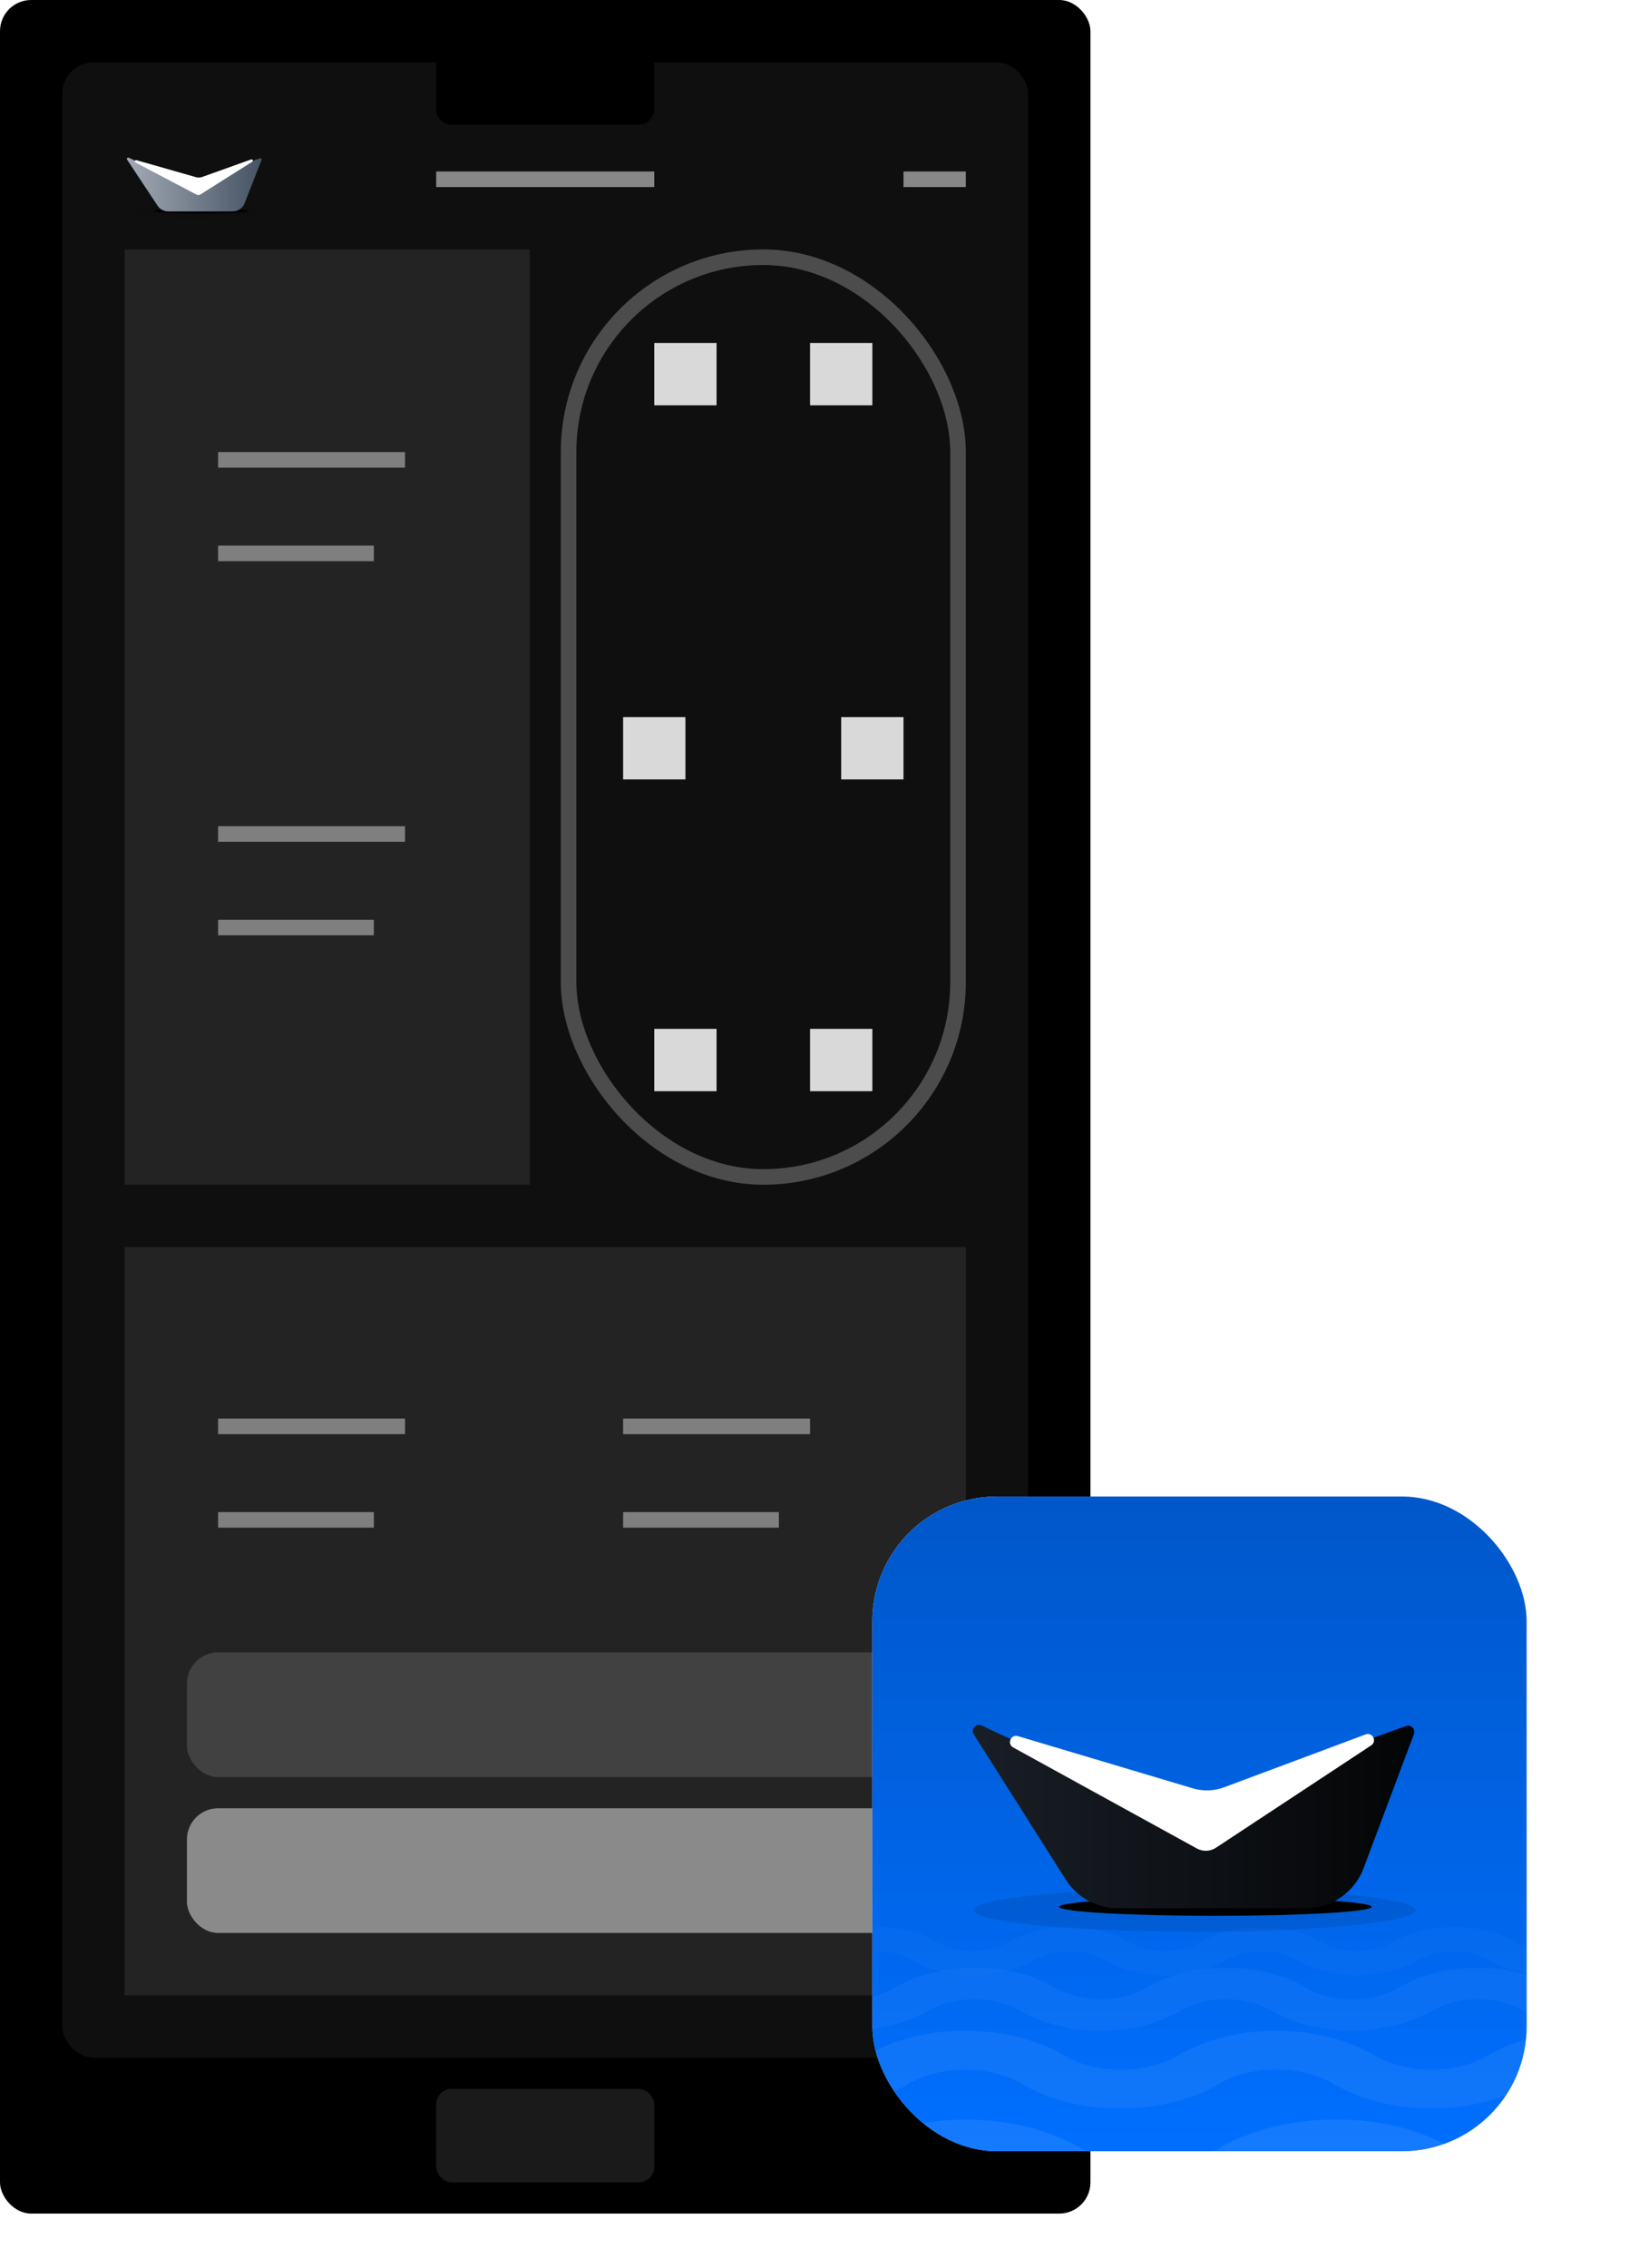
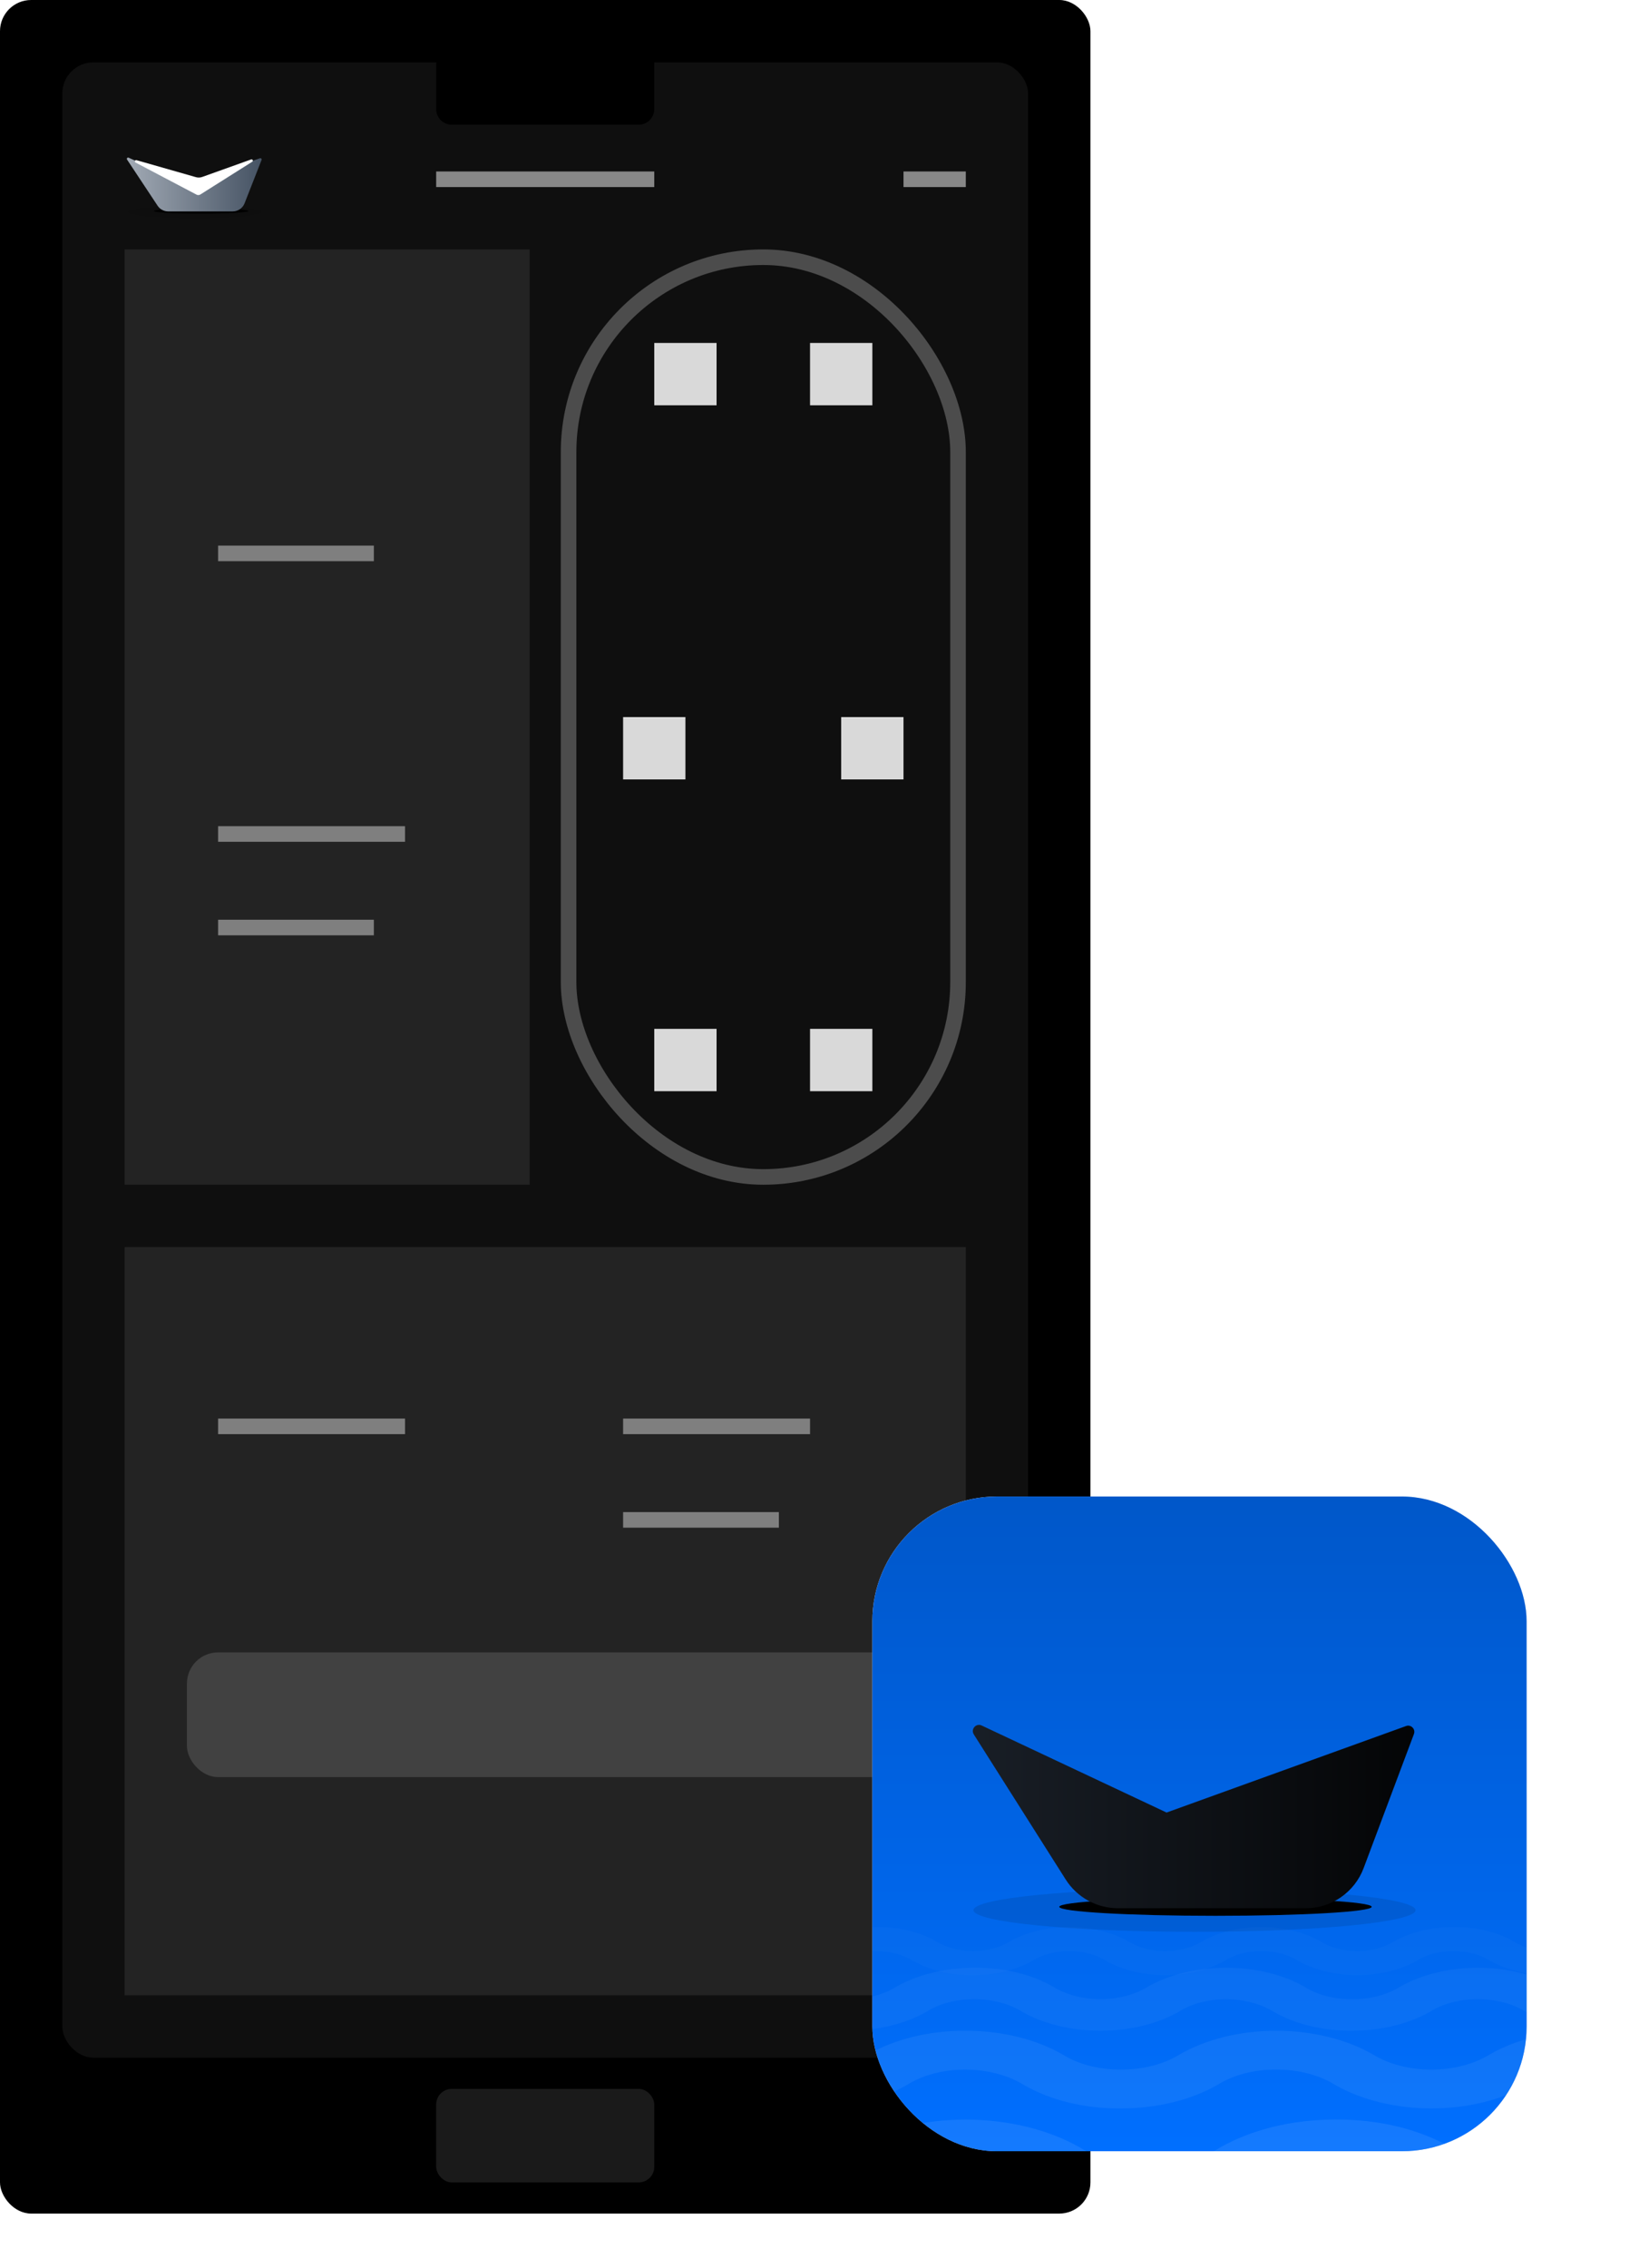
<svg xmlns="http://www.w3.org/2000/svg" width="175" height="242" viewBox="0 0 175 242" fill="none">
  <rect x="3.05176e-05" width="116.429" height="236.184" rx="3.327" fill="black" />
  <rect x="6.653" y="6.653" width="103.122" height="212.898" rx="3.327" fill="#0F0F0F" />
  <rect x="13.306" y="26.612" width="43.245" height="99.796" fill="#D9D9D9" fill-opacity="0.1" />
  <rect x="13.306" y="133.061" width="89.816" height="79.837" fill="#D9D9D9" fill-opacity="0.1" />
  <line x1="23.286" y1="152.189" x2="43.245" y2="152.189" stroke="#7F7F7F" stroke-width="1.663" />
  <line x1="66.531" y1="152.189" x2="86.49" y2="152.189" stroke="#7F7F7F" stroke-width="1.663" />
-   <line x1="23.286" y1="162.168" x2="39.918" y2="162.168" stroke="#7F7F7F" stroke-width="1.663" />
  <line x1="66.531" y1="162.168" x2="83.163" y2="162.168" stroke="#7F7F7F" stroke-width="1.663" />
-   <rect x="19.959" y="192.939" width="76.51" height="13.306" rx="3.327" fill="#8A8A8A" />
  <rect x="19.959" y="176.306" width="76.51" height="13.306" rx="3.327" fill="#414141" />
  <rect x="60.709" y="27.444" width="41.582" height="98.133" rx="20.791" stroke="#D9D9D9" stroke-opacity="0.3" stroke-width="1.663" />
  <rect x="69.857" y="36.592" width="6.653" height="6.653" fill="#D9D9D9" />
  <rect x="86.49" y="36.592" width="6.653" height="6.653" fill="#D9D9D9" />
  <rect x="89.816" y="76.51" width="6.653" height="6.653" fill="#D9D9D9" />
  <rect x="66.531" y="76.51" width="6.653" height="6.653" fill="#D9D9D9" />
  <rect x="69.857" y="109.776" width="6.653" height="6.653" fill="#D9D9D9" />
  <rect x="86.49" y="109.776" width="6.653" height="6.653" fill="#D9D9D9" />
  <ellipse cx="20.801" cy="22.617" rx="7.137" ry="0.669" fill="black" fill-opacity="0.1" />
  <ellipse cx="21.478" cy="22.513" rx="5.045" ry="0.278" fill="black" />
  <path d="M27.93 17.063C27.973 16.955 27.869 16.847 27.759 16.885L19.898 19.601L13.736 16.826C13.611 16.77 13.491 16.912 13.566 17.026L16.824 21.946C17.076 22.327 17.503 22.557 17.96 22.557H24.846C25.407 22.557 25.911 22.213 26.115 21.691L27.93 17.063Z" fill="url(#paint0_linear_886_649)" />
  <path d="M21.392 20.752L26.933 17.257C27.071 17.17 26.968 16.959 26.814 17.013L21.587 18.882C21.372 18.958 21.139 18.966 20.92 18.903L14.573 17.09C14.416 17.045 14.328 17.266 14.473 17.342L20.984 20.768C21.113 20.836 21.269 20.83 21.392 20.752Z" fill="white" />
  <line x1="46.572" y1="19.128" x2="69.857" y2="19.128" stroke="white" stroke-opacity="0.5" stroke-width="1.663" />
  <line x1="96.469" y1="19.128" x2="103.122" y2="19.128" stroke="white" stroke-opacity="0.5" stroke-width="1.663" />
-   <line x1="23.286" y1="49.066" x2="43.245" y2="49.066" stroke="#7F7F7F" stroke-width="1.663" />
  <line x1="23.286" y1="59.046" x2="39.918" y2="59.046" stroke="#7F7F7F" stroke-width="1.663" />
  <line x1="23.286" y1="88.985" x2="43.245" y2="88.985" stroke="#7F7F7F" stroke-width="1.663" />
  <line x1="23.286" y1="98.964" x2="39.918" y2="98.964" stroke="#7F7F7F" stroke-width="1.663" />
  <path d="M46.572 6.653H69.857V11.643C69.857 12.562 69.112 13.306 68.194 13.306H48.235C47.316 13.306 46.572 12.562 46.572 11.643V6.653Z" fill="black" />
  <rect x="46.572" y="222.878" width="23.286" height="9.98" rx="1.663" fill="#1A1A1A" />
  <g filter="url(#filter0_d_886_649)">
    <g clip-path="url(#clip0_886_649)">
      <rect x="93.143" y="156.347" width="69.857" height="69.857" rx="13.306" fill="url(#paint1_linear_886_649)" />
      <rect x="93.143" y="156.347" width="69.857" height="69.857" fill="url(#paint2_linear_886_649)" />
      <g opacity="0.2">
        <path opacity="0.3" fill-rule="evenodd" clip-rule="evenodd" d="M640.275 219.131C643.085 220.766 646.756 221.662 650.555 221.641C651.415 221.641 652.24 221.422 652.848 221.033C653.456 220.644 653.797 220.117 653.797 219.567C653.797 219.017 653.456 218.489 652.848 218.1C652.24 217.712 651.415 217.493 650.555 217.493C649.389 217.499 648.233 217.358 647.153 217.077C646.073 216.795 645.091 216.38 644.264 215.855C641.43 214.238 637.765 213.345 633.968 213.345C630.171 213.345 626.506 214.238 623.672 215.855C621.989 216.904 619.732 217.491 617.382 217.491C615.031 217.491 612.774 216.904 611.091 215.855C608.257 214.238 604.592 213.345 600.795 213.345C596.998 213.345 593.333 214.238 590.499 215.855C588.825 216.907 586.572 217.497 584.225 217.497C581.877 217.497 579.624 216.907 577.95 215.855C575.121 214.24 571.462 213.347 567.67 213.347C563.879 213.347 560.22 214.24 557.391 215.855C555.716 216.912 553.454 217.501 551.1 217.493L551.05 217.493L551.001 217.493L550.937 217.493C549.826 217.488 548.726 217.348 547.696 217.08C546.616 216.799 545.634 216.382 544.809 215.855C542.08 214.296 538.577 213.411 534.927 213.35C534.757 213.347 534.586 213.345 534.415 213.345C530.617 213.345 526.953 214.238 524.119 215.855C522.452 216.893 520.223 217.479 517.898 217.49C515.57 217.48 513.337 216.894 511.668 215.855C508.858 214.22 505.187 213.324 501.389 213.345L501.375 213.345C501.33 213.345 501.286 213.345 501.241 213.345C497.444 213.345 493.78 214.238 490.946 215.855C489.272 216.907 487.018 217.497 484.671 217.497C482.324 217.497 480.07 216.907 478.396 215.855C475.568 214.24 471.909 213.347 468.117 213.347C464.325 213.347 460.666 214.24 457.837 215.855C456.162 216.912 453.9 217.501 451.546 217.493C450.38 217.502 449.223 217.361 448.142 217.08C447.062 216.799 446.081 216.382 445.256 215.855C442.427 214.24 438.768 213.347 434.976 213.347C431.184 213.347 427.525 214.24 424.697 215.855C423.013 216.904 420.756 217.491 418.406 217.491C416.055 217.491 413.798 216.904 412.115 215.855C409.305 214.22 405.634 213.324 401.835 213.345L401.818 213.345C401.771 213.345 401.724 213.345 401.676 213.345C397.879 213.345 394.215 214.238 391.381 215.855C389.697 216.904 387.44 217.491 385.09 217.491C382.74 217.491 380.482 216.904 378.799 215.855C375.965 214.238 372.3 213.345 368.503 213.345C364.706 213.345 361.041 214.238 358.208 215.855C356.534 216.907 354.28 217.497 351.933 217.497C349.585 217.497 347.332 216.907 345.658 215.855C342.83 214.24 339.17 213.347 335.379 213.347C331.587 213.347 327.928 214.24 325.099 215.855C323.424 216.912 321.162 217.501 318.808 217.493L318.759 217.493L318.709 217.493L318.645 217.493C317.534 217.488 316.434 217.348 315.404 217.08C314.324 216.799 313.342 216.382 312.517 215.855C309.788 214.296 306.285 213.411 302.635 213.35C302.465 213.347 302.294 213.345 302.123 213.345C298.326 213.345 294.661 214.238 291.827 215.855C290.16 216.893 287.931 217.479 285.606 217.491C283.278 217.48 281.045 216.894 279.377 215.855C276.567 214.22 272.896 213.324 269.097 213.345L269.083 213.345C269.039 213.345 268.994 213.345 268.95 213.345C265.152 213.345 261.488 214.238 258.654 215.855C256.98 216.907 254.727 217.497 252.379 217.497C250.032 217.497 247.778 216.907 246.104 215.855C243.276 214.24 239.617 213.347 235.825 213.347C232.033 213.347 228.374 214.24 225.546 215.855C223.871 216.912 221.608 217.501 219.255 217.493C219.24 217.493 219.225 217.493 219.21 217.493C219.192 217.493 219.174 217.493 219.156 217.493C219.129 217.493 219.103 217.493 219.076 217.493C217.97 217.487 216.876 217.347 215.851 217.08C214.77 216.799 213.789 216.382 212.964 215.855C210.238 214.299 206.742 213.413 203.099 213.351C202.922 213.347 202.746 213.345 202.569 213.345C198.772 213.345 195.107 214.238 192.273 215.855C190.605 216.894 188.372 217.48 186.044 217.491C183.719 217.479 181.49 216.893 179.823 215.855C177.013 214.22 173.342 213.324 169.543 213.345C169.542 213.345 169.541 213.345 169.54 213.345C169.492 213.345 169.444 213.345 169.396 213.345C165.599 213.345 161.934 214.238 159.1 215.855C157.426 216.907 155.173 217.497 152.826 217.497C150.478 217.497 148.225 216.907 146.551 215.855C143.722 214.24 140.063 213.347 136.271 213.347C132.48 213.347 128.82 214.24 125.992 215.855C124.317 216.912 122.054 217.501 119.701 217.493L119.651 217.493L119.602 217.493L119.538 217.493C118.427 217.488 117.327 217.348 116.297 217.08C115.217 216.799 114.235 216.382 113.41 215.855C110.68 214.296 107.177 213.411 103.528 213.35C103.357 213.347 103.187 213.345 103.015 213.345C99.218 213.345 95.554 214.238 92.72 215.855C91.053 216.893 88.824 217.479 86.499 217.491C84.171 217.48 81.938 216.894 80.269 215.855C77.459 214.22 73.788 213.324 69.99 213.345L69.976 213.345C69.931 213.345 69.887 213.345 69.842 213.345C66.045 213.345 62.38 214.238 59.547 215.855C57.873 216.907 55.619 217.497 53.272 217.497C50.924 217.497 48.671 216.907 46.997 215.855C44.169 214.24 40.509 213.347 36.718 213.347C32.926 213.347 29.267 214.24 26.438 215.855C24.763 216.912 22.501 217.501 20.147 217.493C18.981 217.502 17.824 217.361 16.743 217.08C15.663 216.799 14.681 216.382 13.856 215.855C11.028 214.24 7.369 213.347 3.577 213.347C-0.215 213.347 -3.874 214.24 -6.703 215.855C-8.386 216.904 -10.643 217.491 -12.993 217.491C-15.344 217.491 -17.601 216.904 -19.284 215.855C-22.094 214.22 -25.765 213.324 -29.564 213.345L-29.581 213.345C-29.628 213.345 -29.675 213.345 -29.723 213.345C-33.52 213.345 -37.185 214.238 -40.018 215.855C-41.702 216.904 -43.959 217.491 -46.309 217.491C-48.66 217.491 -50.917 216.904 -52.6 215.855C-55.434 214.238 -59.099 213.345 -62.896 213.345C-66.693 213.345 -70.358 214.238 -73.192 215.855C-74.865 216.907 -77.119 217.497 -79.466 217.497C-81.814 217.497 -84.067 216.907 -85.741 215.855C-88.57 214.24 -92.229 213.347 -96.02 213.347C-99.812 213.347 -103.471 214.24 -106.3 215.855C-107.975 216.912 -110.237 217.501 -112.591 217.493L-112.641 217.493L-112.69 217.493L-112.754 217.493C-113.865 217.488 -114.965 217.348 -115.995 217.08C-117.075 216.799 -118.057 216.382 -118.882 215.855C-121.611 214.296 -125.114 213.411 -128.764 213.351C-128.934 213.347 -129.105 213.345 -129.276 213.345C-133.074 213.345 -136.738 214.238 -139.572 215.855C-141.239 216.893 -143.468 217.479 -145.793 217.491C-148.121 217.48 -150.354 216.895 -152.023 215.855C-154.832 214.22 -158.504 213.324 -162.302 213.345L-162.316 213.345C-162.361 213.345 -162.405 213.345 -162.45 213.345C-166.247 213.345 -169.911 214.238 -172.745 215.855C-174.419 216.907 -176.673 217.497 -179.02 217.497C-181.367 217.497 -183.621 216.907 -185.295 215.855C-188.123 214.24 -191.782 213.347 -195.574 213.347C-199.366 213.347 -203.025 214.24 -205.854 215.855C-207.528 216.912 -209.791 217.501 -212.144 217.493C-213.311 217.502 -214.468 217.361 -215.548 217.08C-216.629 216.799 -217.61 216.382 -218.435 215.855C-221.264 214.24 -224.923 213.347 -228.715 213.347C-232.507 213.347 -236.166 214.24 -238.994 215.855C-240.678 216.904 -242.935 217.491 -245.285 217.491C-247.635 217.491 -249.893 216.904 -251.576 215.855C-254.386 214.22 -258.057 213.324 -261.856 213.345C-262.716 213.345 -263.54 213.564 -264.149 213.953C-264.757 214.342 -265.098 214.869 -265.098 215.419C-265.098 215.969 -264.757 216.497 -264.149 216.886C-263.54 217.275 -262.716 217.493 -261.856 217.493C-259.502 217.485 -257.24 218.074 -255.565 219.132C-252.736 220.746 -249.077 221.639 -245.285 221.639C-241.493 221.639 -237.834 220.746 -235.006 219.132C-234.181 218.604 -233.199 218.188 -232.119 217.906C-231.039 217.625 -229.881 217.484 -228.715 217.493C-226.361 217.485 -224.099 218.074 -222.424 219.132C-219.595 220.746 -215.936 221.639 -212.144 221.639C-208.353 221.639 -204.694 220.746 -201.865 219.132C-201.04 218.604 -200.058 218.188 -198.978 217.906C-197.898 217.625 -196.74 217.484 -195.574 217.493C-193.221 217.485 -190.958 218.074 -189.283 219.132C-186.455 220.746 -182.795 221.639 -179.004 221.639C-175.212 221.639 -171.553 220.746 -168.724 219.132C-167.899 218.604 -166.918 218.188 -165.837 217.906C-164.757 217.625 -163.6 217.484 -162.433 217.493C-160.08 217.485 -157.817 218.074 -156.142 219.132C-153.314 220.746 -149.655 221.639 -145.863 221.639L-145.79 221.639L-145.732 221.639C-141.94 221.639 -138.281 220.746 -135.452 219.131C-134.627 218.604 -133.646 218.188 -132.565 217.906C-131.7 217.681 -130.786 217.546 -129.857 217.506C-129.664 217.498 -129.471 217.494 -129.276 217.494C-126.921 217.494 -124.658 218.081 -122.969 219.132C-120.159 220.766 -116.488 221.662 -112.69 221.641C-112.644 221.641 -112.598 221.64 -112.552 221.639C-108.774 221.633 -105.13 220.741 -102.311 219.131C-101.486 218.604 -100.505 218.188 -99.424 217.906C-98.344 217.625 -97.187 217.484 -96.02 217.493C-93.667 217.485 -91.404 218.074 -89.73 219.131C-86.901 220.746 -83.242 221.639 -79.45 221.639C-75.658 221.639 -71.999 220.746 -69.171 219.131C-68.346 218.604 -67.364 218.188 -66.284 217.906C-65.203 217.625 -64.046 217.484 -62.88 217.493C-60.526 217.485 -58.264 218.074 -56.589 219.131C-53.76 220.746 -50.101 221.639 -46.309 221.639C-42.517 221.639 -38.858 220.746 -36.03 219.131C-34.341 218.081 -32.078 217.494 -29.723 217.494C-27.367 217.494 -25.104 218.081 -23.416 219.131C-20.606 220.766 -16.934 221.662 -13.136 221.641C-13.091 221.641 -13.046 221.64 -13.001 221.639L-12.993 221.639C-9.202 221.639 -5.543 220.746 -2.714 219.131C-1.889 218.604 -0.907 218.188 0.173 217.906C1.253 217.625 2.411 217.484 3.577 217.493C5.93 217.485 8.193 218.074 9.868 219.131C12.696 220.746 16.355 221.639 20.147 221.639C23.939 221.639 27.598 220.746 30.427 219.131C31.252 218.604 32.233 218.188 33.314 217.906C34.394 217.625 35.551 217.484 36.718 217.493C39.071 217.485 41.334 218.074 43.009 219.131C45.837 220.746 49.496 221.639 53.288 221.639C57.08 221.639 60.739 220.746 63.568 219.131C64.393 218.604 65.374 218.188 66.454 217.906C67.535 217.625 68.692 217.484 69.858 217.493C72.212 217.485 74.474 218.074 76.149 219.131C78.978 220.746 82.637 221.639 86.429 221.639L86.502 221.639L86.56 221.639C90.352 221.639 94.011 220.746 96.84 219.131C97.665 218.604 98.646 218.188 99.727 217.906C100.592 217.681 101.507 217.546 102.436 217.506C102.628 217.498 102.822 217.494 103.015 217.494C105.371 217.494 107.634 218.081 109.323 219.131C112.132 220.766 115.804 221.662 119.602 221.641C119.648 221.641 119.694 221.64 119.74 221.639C123.518 221.633 127.162 220.741 129.98 219.131C130.806 218.604 131.787 218.188 132.867 217.906C133.948 217.625 135.105 217.484 136.271 217.493C138.625 217.485 140.887 218.074 142.562 219.131C145.391 220.746 149.05 221.639 152.842 221.639C156.633 221.639 160.293 220.746 163.121 219.131C163.946 218.604 164.928 218.188 166.008 217.906C167.088 217.625 168.246 217.484 169.412 217.493C171.766 217.485 174.028 218.074 175.703 219.131C178.532 220.746 182.191 221.639 185.982 221.639C186.002 221.639 186.021 221.639 186.041 221.639C186.065 221.639 186.09 221.639 186.114 221.639C189.906 221.639 193.565 220.746 196.393 219.131C197.218 218.604 198.2 218.188 199.28 217.906C200.156 217.678 201.082 217.543 202.023 217.504C202.204 217.497 202.387 217.494 202.569 217.494C204.925 217.494 207.187 218.081 208.876 219.131C211.686 220.766 215.357 221.662 219.156 221.641C219.201 221.641 219.246 221.64 219.291 221.639C223.07 221.633 226.714 220.741 229.534 219.131C230.359 218.604 231.341 218.188 232.421 217.906C233.501 217.625 234.659 217.484 235.825 217.493C238.178 217.485 240.441 218.074 242.116 219.131C244.945 220.746 248.604 221.639 252.395 221.639C256.187 221.639 259.846 220.746 262.675 219.131C263.5 218.604 264.481 218.188 265.562 217.906C266.642 217.625 267.799 217.484 268.966 217.493C271.319 217.485 273.582 218.074 275.257 219.131C278.085 220.746 281.744 221.639 285.536 221.639L285.609 221.639L285.668 221.639C289.459 221.639 293.118 220.746 295.947 219.131C296.772 218.604 297.754 218.188 298.834 217.906C299.699 217.681 300.614 217.546 301.543 217.506C301.736 217.498 301.929 217.494 302.123 217.494C304.478 217.494 306.741 218.081 308.43 219.131C311.24 220.766 314.911 221.662 318.709 221.641C318.756 221.641 318.802 221.64 318.847 221.639C322.625 221.633 326.269 220.741 329.088 219.131C329.913 218.604 330.894 218.188 331.975 217.906C333.055 217.625 334.212 217.484 335.379 217.493C337.732 217.485 339.995 218.074 341.67 219.131C344.498 220.746 348.157 221.639 351.949 221.639C355.741 221.639 359.4 220.746 362.229 219.131C363.054 218.604 364.035 218.188 365.115 217.906C366.196 217.625 367.353 217.484 368.519 217.493C370.873 217.485 373.135 218.074 374.81 219.131C377.639 220.746 381.298 221.639 385.09 221.639C388.882 221.639 392.541 220.746 395.369 219.131C397.058 218.081 399.321 217.494 401.676 217.494C404.032 217.494 406.295 218.081 407.984 219.131C410.794 220.766 414.465 221.662 418.263 221.641C418.308 221.641 418.354 221.64 418.399 221.639L418.406 221.639C422.197 221.639 425.857 220.746 428.685 219.131C429.51 218.604 430.492 218.188 431.572 217.906C432.652 217.625 433.81 217.484 434.976 217.493C437.33 217.485 439.592 218.074 441.267 219.131C444.096 220.746 447.755 221.639 451.546 221.639C455.338 221.639 458.997 220.746 461.826 219.131C462.651 218.604 463.633 218.188 464.713 217.906C465.793 217.625 466.951 217.484 468.117 217.493C470.47 217.485 472.733 218.074 474.408 219.131C477.236 220.746 480.895 221.639 484.687 221.639C488.479 221.639 492.138 220.746 494.967 219.131C495.792 218.604 496.773 218.188 497.854 217.906C498.934 217.625 500.091 217.484 501.258 217.493C503.611 217.485 505.874 218.074 507.549 219.131C510.377 220.746 514.036 221.639 517.828 221.639L517.901 221.639L517.959 221.639C521.751 221.639 525.41 220.746 528.239 219.131C529.064 218.604 530.045 218.187 531.126 217.906C531.991 217.681 532.905 217.546 533.833 217.506C534.026 217.498 534.22 217.494 534.415 217.494C536.77 217.494 539.033 218.081 540.722 219.131C543.532 220.766 547.203 221.662 551.001 221.641C551.026 221.641 551.051 221.641 551.075 221.64C551.097 221.64 551.118 221.639 551.139 221.639C554.917 221.633 558.561 220.741 561.38 219.131C562.205 218.604 563.186 218.187 564.266 217.906C565.347 217.625 566.504 217.484 567.67 217.493C570.024 217.485 572.286 218.074 573.961 219.131C576.79 220.746 580.449 221.639 584.241 221.639C588.033 221.639 591.692 220.746 594.52 219.131C595.345 218.604 596.327 218.187 597.407 217.906C598.487 217.625 599.645 217.484 600.811 217.493C603.165 217.485 605.427 218.074 607.102 219.131C609.931 220.746 613.59 221.639 617.382 221.639C621.173 221.639 624.832 220.746 627.661 219.131C629.35 218.081 631.613 217.494 633.968 217.494C636.324 217.494 638.586 218.081 640.275 219.131Z" fill="white" />
        <path opacity="0.2" fill-rule="evenodd" clip-rule="evenodd" d="M565.797 211.313C568.071 212.637 571.043 213.362 574.118 213.345C574.814 213.345 575.482 213.168 575.974 212.853C576.467 212.538 576.743 212.111 576.743 211.666C576.743 211.221 576.467 210.794 575.974 210.479C575.482 210.164 574.814 209.987 574.118 209.987C573.174 209.992 572.238 209.878 571.364 209.65C570.49 209.422 569.695 209.086 569.025 208.661C566.731 207.352 563.765 206.629 560.691 206.629C557.617 206.629 554.65 207.352 552.356 208.661C550.994 209.51 549.166 209.985 547.264 209.985C545.361 209.985 543.534 209.51 542.171 208.661C539.877 207.352 536.91 206.629 533.836 206.629C530.762 206.629 527.796 207.352 525.502 208.661C524.147 209.513 522.323 209.99 520.422 209.99C518.522 209.99 516.698 209.513 515.343 208.661C513.053 207.353 510.091 206.631 507.021 206.631C503.952 206.631 500.99 207.353 498.7 208.661C497.344 209.517 495.512 209.994 493.607 209.987L493.568 209.987L493.527 209.987L493.473 209.987C492.574 209.983 491.685 209.87 490.851 209.653C489.977 209.425 489.182 209.088 488.514 208.661C486.305 207.399 483.47 206.682 480.516 206.633C480.378 206.631 480.239 206.629 480.1 206.629C477.026 206.629 474.059 207.352 471.765 208.661C470.416 209.502 468.611 209.976 466.728 209.985C464.844 209.977 463.037 209.502 461.686 208.661C459.411 207.337 456.44 206.612 453.365 206.629L453.354 206.629C453.318 206.629 453.282 206.629 453.245 206.629C450.171 206.629 447.205 207.352 444.911 208.661C443.556 209.513 441.731 209.99 439.831 209.99C437.931 209.99 436.107 209.513 434.752 208.661C432.462 207.353 429.5 206.631 426.43 206.631C423.361 206.631 420.398 207.353 418.109 208.661C416.753 209.517 414.921 209.994 413.016 209.987C412.072 209.994 411.135 209.88 410.26 209.653C409.386 209.425 408.591 209.088 407.923 208.661C405.634 207.353 402.671 206.631 399.602 206.631C396.532 206.631 393.57 207.353 391.28 208.661C389.918 209.51 388.09 209.985 386.188 209.985C384.285 209.985 382.458 209.51 381.095 208.661C378.82 207.337 375.849 206.612 372.774 206.629L372.76 206.629C372.722 206.629 372.683 206.629 372.645 206.629C369.571 206.629 366.604 207.352 364.31 208.661C362.948 209.51 361.12 209.985 359.218 209.985C357.315 209.985 355.488 209.51 354.125 208.661C351.831 207.352 348.865 206.629 345.791 206.629C342.717 206.629 339.75 207.352 337.456 208.661C336.101 209.513 334.277 209.99 332.376 209.99C330.476 209.99 328.652 209.513 327.297 208.661C325.007 207.353 322.045 206.631 318.975 206.631C315.906 206.631 312.944 207.353 310.654 208.661C309.298 209.517 307.467 209.994 305.561 209.987L305.522 209.987L305.481 209.987L305.427 209.987C304.529 209.983 303.639 209.87 302.806 209.653C301.931 209.425 301.137 209.088 300.469 208.661C298.259 207.399 295.424 206.682 292.471 206.634C292.332 206.631 292.193 206.629 292.054 206.629C288.98 206.629 286.013 207.352 283.719 208.661C282.37 209.502 280.565 209.976 278.682 209.985C276.798 209.977 274.991 209.502 273.64 208.661C271.366 207.337 268.394 206.612 265.319 206.629L265.308 206.629C265.272 206.629 265.236 206.629 265.199 206.629C262.125 206.629 259.159 207.352 256.865 208.661C255.51 209.513 253.686 209.99 251.785 209.99C249.885 209.99 248.061 209.513 246.706 208.661C244.416 207.353 241.454 206.631 238.384 206.631C235.315 206.631 232.353 207.353 230.063 208.661C228.707 209.517 226.875 209.994 224.97 209.987C224.958 209.987 224.946 209.987 224.934 209.987C224.919 209.987 224.905 209.987 224.89 209.987C224.869 209.987 224.848 209.987 224.827 209.987C223.932 209.982 223.045 209.869 222.215 209.653C221.34 209.425 220.546 209.088 219.878 208.661C217.671 207.401 214.84 206.684 211.89 206.634C211.748 206.631 211.605 206.629 211.463 206.629C208.389 206.629 205.422 207.352 203.128 208.661C201.778 209.502 199.97 209.977 198.086 209.985C196.204 209.976 194.399 209.502 193.049 208.661C190.775 207.337 187.803 206.612 184.728 206.629C184.727 206.629 184.725 206.629 184.724 206.629C184.685 206.629 184.647 206.629 184.608 206.629C181.534 206.629 178.568 207.352 176.274 208.661C174.919 209.513 173.095 209.99 171.194 209.99C169.294 209.99 167.47 209.513 166.115 208.661C163.825 207.353 160.863 206.631 157.793 206.631C154.724 206.631 151.762 207.353 149.472 208.661C148.116 209.517 146.284 209.994 144.379 209.987L144.34 209.987L144.299 209.987L144.245 209.987C143.347 209.983 142.457 209.87 141.624 209.653C140.749 209.425 139.954 209.088 139.287 208.661C137.077 207.399 134.242 206.682 131.289 206.634C131.15 206.631 131.011 206.629 130.872 206.629C127.798 206.629 124.831 207.352 122.537 208.661C121.188 209.502 119.383 209.976 117.5 209.985C115.616 209.977 113.809 209.502 112.458 208.661C110.184 207.337 107.212 206.612 104.137 206.629L104.126 206.629C104.09 206.629 104.054 206.629 104.017 206.629C100.943 206.629 97.977 207.352 95.683 208.661C94.328 209.513 92.504 209.99 90.603 209.99C88.703 209.99 86.879 209.513 85.524 208.661C83.234 207.353 80.272 206.631 77.202 206.631C74.133 206.631 71.171 207.353 68.881 208.661C67.525 209.517 65.693 209.994 63.788 209.987C62.844 209.994 61.907 209.88 61.032 209.653C60.158 209.425 59.363 209.088 58.696 208.661C56.406 207.353 53.444 206.631 50.374 206.631C47.304 206.631 44.342 207.353 42.053 208.661C40.69 209.51 38.862 209.985 36.96 209.985C35.057 209.985 33.23 209.51 31.867 208.661C29.593 207.337 26.621 206.612 23.546 206.629L23.532 206.629C23.494 206.629 23.455 206.629 23.417 206.629C20.343 206.629 17.377 207.352 15.082 208.661C13.72 209.51 11.892 209.985 9.99 209.985C8.087 209.985 6.26 209.51 4.897 208.661C2.603 207.352 -0.363 206.629 -3.437 206.629C-6.511 206.629 -9.478 207.352 -11.772 208.661C-13.127 209.513 -14.951 209.99 -16.852 209.99C-18.752 209.99 -20.576 209.513 -21.931 208.661C-24.221 207.353 -27.183 206.631 -30.253 206.631C-33.322 206.631 -36.284 207.353 -38.574 208.661C-39.93 209.517 -41.761 209.994 -43.667 209.987L-43.706 209.987L-43.747 209.987L-43.8 209.987C-44.699 209.983 -45.589 209.87 -46.422 209.653C-47.297 209.425 -48.091 209.088 -48.759 208.661C-50.968 207.399 -53.803 206.682 -56.757 206.634C-56.896 206.631 -57.035 206.629 -57.174 206.629C-60.248 206.629 -63.214 207.352 -65.508 208.661C-66.858 209.502 -68.663 209.976 -70.545 209.985C-72.43 209.977 -74.237 209.502 -75.588 208.661C-77.862 207.337 -80.834 206.612 -83.909 206.629L-83.919 206.629C-83.956 206.629 -83.992 206.629 -84.028 206.629C-87.102 206.629 -90.069 207.352 -92.363 208.661C-93.718 209.513 -95.542 209.99 -97.442 209.99C-99.343 209.99 -101.167 209.513 -102.522 208.661C-104.812 207.353 -107.774 206.631 -110.843 206.631C-113.913 206.631 -116.875 207.353 -119.165 208.661C-120.521 209.517 -122.352 209.994 -124.258 209.987C-125.202 209.994 -126.139 209.88 -127.013 209.653C-127.888 209.425 -128.682 209.088 -129.35 208.661C-131.64 207.353 -134.602 206.631 -137.672 206.631C-140.741 206.631 -143.703 207.353 -145.993 208.661C-147.356 209.51 -149.183 209.985 -151.086 209.985C-152.988 209.985 -154.816 209.51 -156.178 208.661C-158.453 207.338 -161.425 206.612 -164.5 206.629C-165.196 206.629 -165.864 206.806 -166.356 207.121C-166.848 207.436 -167.125 207.863 -167.125 208.308C-167.125 208.753 -166.848 209.181 -166.356 209.495C-165.864 209.81 -165.196 209.987 -164.5 209.987C-162.595 209.98 -160.763 210.457 -159.407 211.313C-157.117 212.621 -154.155 213.343 -151.086 213.343C-148.016 213.343 -145.054 212.621 -142.764 211.313C-142.096 210.886 -141.302 210.549 -140.427 210.321C-139.553 210.094 -138.616 209.98 -137.672 209.987C-135.766 209.98 -133.935 210.457 -132.579 211.313C-130.289 212.621 -127.327 213.343 -124.258 213.343C-121.188 213.343 -118.226 212.621 -115.936 211.313C-115.268 210.886 -114.474 210.549 -113.599 210.321C-112.725 210.094 -111.788 209.98 -110.843 209.987C-108.938 209.98 -107.107 210.457 -105.751 211.313C-103.461 212.621 -100.499 213.343 -97.429 213.343C-94.36 213.343 -91.398 212.621 -89.108 211.313C-88.44 210.886 -87.645 210.549 -86.771 210.321C-85.896 210.094 -84.959 209.98 -84.015 209.987C-82.11 209.98 -80.278 210.457 -78.923 211.313C-76.633 212.621 -73.671 213.343 -70.601 213.343L-70.544 213.343L-70.495 213.343C-67.425 213.343 -64.463 212.621 -62.173 211.313C-61.505 210.886 -60.711 210.549 -59.836 210.321C-59.135 210.139 -58.394 210.03 -57.641 209.997C-57.486 209.991 -57.33 209.988 -57.174 209.988C-55.267 209.988 -53.435 210.463 -52.068 211.313C-49.793 212.637 -46.822 213.362 -43.747 213.345C-43.709 213.345 -43.672 213.344 -43.635 213.343C-40.577 213.338 -37.627 212.616 -35.345 211.313C-34.677 210.886 -33.883 210.549 -33.008 210.321C-32.134 210.094 -31.197 209.98 -30.253 209.987C-28.347 209.98 -26.516 210.457 -25.16 211.313C-22.87 212.621 -19.908 213.343 -16.838 213.343C-13.769 213.343 -10.807 212.621 -8.517 211.313C-7.849 210.886 -7.054 210.549 -6.18 210.321C-5.305 210.094 -4.368 209.98 -3.424 209.987C-1.519 209.98 0.312 210.457 1.668 211.313C3.958 212.621 6.92 213.343 9.99 213.343C13.059 213.343 16.021 212.621 18.311 211.313C19.678 210.463 21.51 209.987 23.417 209.987C25.324 209.987 27.156 210.463 28.523 211.313C30.798 212.637 33.77 213.362 36.844 213.345C36.881 213.345 36.918 213.344 36.954 213.343L36.96 213.343C40.029 213.343 42.992 212.621 45.281 211.313C45.949 210.886 46.744 210.549 47.618 210.321C48.493 210.094 49.43 209.98 50.374 209.987C52.279 209.98 54.111 210.457 55.467 211.313C57.757 212.621 60.719 213.343 63.788 213.343C66.858 213.343 69.82 212.621 72.11 211.313C72.778 210.886 73.572 210.549 74.447 210.321C75.321 210.094 76.258 209.98 77.202 209.987C79.108 209.98 80.939 210.457 82.295 211.313C84.585 212.621 87.547 213.343 90.616 213.343C93.686 213.343 96.648 212.621 98.938 211.313C99.606 210.886 100.4 210.549 101.275 210.321C102.149 210.094 103.086 209.98 104.03 209.987C105.936 209.98 107.767 210.457 109.123 211.313C111.413 212.621 114.375 213.343 117.445 213.343L117.502 213.343L117.551 213.343C120.62 213.343 123.583 212.621 125.872 211.313C126.54 210.886 127.335 210.549 128.209 210.321C128.911 210.139 129.653 210.029 130.406 209.997C130.561 209.991 130.716 209.987 130.872 209.987C132.779 209.987 134.61 210.463 135.978 211.313C138.252 212.637 141.224 213.362 144.299 213.345C144.336 213.345 144.374 213.344 144.411 213.343C147.469 213.338 150.419 212.616 152.701 211.313C153.369 210.886 154.163 210.549 155.038 210.321C155.912 210.094 156.849 209.98 157.793 209.987C159.698 209.98 161.53 210.457 162.886 211.313C165.176 212.621 168.138 213.343 171.207 213.343C174.277 213.343 177.239 212.621 179.529 211.313C180.197 210.886 180.991 210.549 181.866 210.321C182.74 210.094 183.677 209.98 184.622 209.987C186.527 209.98 188.358 210.457 189.714 211.313C192.004 212.621 194.966 213.343 198.036 213.343C198.052 213.343 198.068 213.343 198.084 213.343C198.104 213.343 198.123 213.343 198.142 213.343C201.212 213.343 204.174 212.621 206.463 211.313C207.131 210.886 207.926 210.549 208.801 210.321C209.508 210.137 210.257 210.027 211.018 209.996C211.165 209.99 211.314 209.987 211.463 209.987C213.37 209.987 215.202 210.463 216.569 211.313C218.843 212.637 221.815 213.362 224.89 213.345C224.927 213.345 224.963 213.344 225 213.343C228.059 213.339 231.009 212.616 233.292 211.313C233.96 210.886 234.754 210.549 235.629 210.321C236.503 210.094 237.44 209.98 238.384 209.987C240.29 209.98 242.121 210.457 243.477 211.313C245.767 212.621 248.729 213.343 251.798 213.343C254.868 213.343 257.83 212.621 260.12 211.313C260.788 210.886 261.582 210.549 262.457 210.321C263.331 210.094 264.268 209.98 265.213 209.987C267.118 209.98 268.949 210.457 270.305 211.313C272.595 212.621 275.557 213.343 278.627 213.343L278.684 213.343L278.733 213.343C281.803 213.343 284.765 212.621 287.055 211.313C287.722 210.886 288.517 210.549 289.392 210.321C290.093 210.139 290.835 210.029 291.589 209.997C291.743 209.991 291.898 209.987 292.054 209.987C293.961 209.987 295.793 210.463 297.16 211.313C299.434 212.637 302.406 213.362 305.481 213.345C305.518 213.345 305.556 213.344 305.593 213.343C308.651 213.338 311.601 212.616 313.883 211.313C314.551 210.886 315.345 210.549 316.22 210.321C317.094 210.094 318.031 209.98 318.975 209.987C320.881 209.98 322.712 210.457 324.068 211.313C326.358 212.621 329.32 213.343 332.39 213.343C335.459 213.343 338.421 212.621 340.711 211.313C341.379 210.886 342.173 210.549 343.048 210.321C343.923 210.094 344.859 209.98 345.804 209.987C347.709 209.98 349.54 210.457 350.896 211.313C353.186 212.621 356.148 213.343 359.218 213.343C362.287 213.343 365.249 212.621 367.539 211.313C368.906 210.463 370.738 209.987 372.645 209.987C374.552 209.987 376.384 210.463 377.751 211.313C380.026 212.637 382.997 213.362 386.072 213.345C386.093 213.345 386.113 213.345 386.134 213.344C386.15 213.344 386.166 213.344 386.182 213.343L386.188 213.343C389.257 213.343 392.219 212.621 394.509 211.313C395.177 210.886 395.972 210.549 396.846 210.321C397.721 210.094 398.658 209.98 399.602 209.987C401.507 209.98 403.339 210.457 404.695 211.313C406.984 212.621 409.947 213.343 413.016 213.343C416.086 213.343 419.048 212.621 421.338 211.313C422.005 210.886 422.8 210.549 423.674 210.321C424.549 210.094 425.486 209.98 426.43 209.987C428.335 209.98 430.167 210.457 431.523 211.313C433.813 212.621 436.775 213.343 439.844 213.343C442.914 213.343 445.876 212.621 448.166 211.313C448.834 210.886 449.628 210.549 450.503 210.321C451.377 210.094 452.314 209.98 453.258 209.987C455.164 209.98 456.995 210.457 458.351 211.313C460.641 212.621 463.603 213.343 466.672 213.343L466.73 213.343L466.779 213.343C469.848 213.343 472.811 212.621 475.1 211.313C475.768 210.886 476.563 210.549 477.437 210.321C478.139 210.139 478.881 210.029 479.635 209.997C479.789 209.991 479.944 209.987 480.1 209.987C482.007 209.987 483.838 210.463 485.206 211.313C487.48 212.637 490.452 213.362 493.527 213.345C493.564 213.345 493.601 213.344 493.639 213.343C496.697 213.338 499.647 212.616 501.929 211.313C502.596 210.886 503.391 210.549 504.266 210.321C505.14 210.094 506.077 209.98 507.021 209.987C508.926 209.98 510.758 210.457 512.114 211.313C514.404 212.621 517.366 213.343 520.435 213.343C523.505 213.343 526.467 212.621 528.757 211.313C529.425 210.886 530.219 210.549 531.094 210.321C531.968 210.094 532.905 209.98 533.849 209.987C535.755 209.98 537.586 210.457 538.942 211.313C541.232 212.621 544.194 213.343 547.264 213.343C550.333 213.343 553.295 212.621 555.585 211.313C556.952 210.463 558.784 209.987 560.691 209.987C562.598 209.987 564.429 210.463 565.797 211.313Z" fill="white" />
        <path opacity="0.1" fill-rule="evenodd" clip-rule="evenodd" d="M508.305 205.866C510.045 206.877 512.317 207.432 514.669 207.419C515.201 207.419 515.712 207.284 516.088 207.043C516.465 206.802 516.676 206.476 516.676 206.135C516.676 205.795 516.465 205.468 516.088 205.227C515.712 204.987 515.201 204.851 514.669 204.851C513.947 204.855 513.231 204.768 512.563 204.594C511.894 204.419 511.286 204.162 510.774 203.837C509.02 202.836 506.751 202.283 504.401 202.283C502.05 202.283 499.781 202.836 498.027 203.837C496.985 204.486 495.588 204.85 494.133 204.85C492.678 204.85 491.281 204.486 490.238 203.837C488.484 202.836 486.216 202.283 483.865 202.283C481.514 202.283 479.246 202.836 477.491 203.837C476.455 204.489 475.06 204.854 473.607 204.854C472.154 204.854 470.759 204.489 469.723 203.837C467.972 202.837 465.707 202.285 463.359 202.285C461.012 202.285 458.747 202.837 456.996 203.837C455.959 204.492 454.558 204.856 453.101 204.851L453.07 204.851L453.04 204.851L453.001 204.851C452.313 204.848 451.632 204.762 450.994 204.596C450.325 204.421 449.718 204.164 449.207 203.837C447.517 202.872 445.348 202.324 443.089 202.287C442.984 202.285 442.878 202.283 442.772 202.283C440.422 202.283 438.153 202.836 436.399 203.837C435.367 204.48 433.987 204.843 432.548 204.85C431.107 204.844 429.724 204.481 428.691 203.837C426.952 202.825 424.679 202.27 422.328 202.284L422.319 202.284L422.237 202.283C419.886 202.283 417.617 202.836 415.863 203.837C414.827 204.489 413.432 204.854 411.979 204.854C410.526 204.854 409.131 204.489 408.094 203.837C406.343 202.837 404.078 202.285 401.731 202.285C399.384 202.285 397.118 202.837 395.367 203.837C394.331 204.492 392.93 204.856 391.473 204.851C390.751 204.857 390.035 204.77 389.366 204.596C388.697 204.421 388.089 204.164 387.579 203.837C385.828 202.837 383.562 202.285 381.215 202.285C378.868 202.285 376.603 202.837 374.852 203.837C373.81 204.486 372.412 204.85 370.957 204.85C369.502 204.85 368.105 204.486 367.063 203.837C365.323 202.825 363.051 202.27 360.699 202.284L360.689 202.284L360.601 202.283C358.25 202.283 355.982 202.836 354.228 203.837C353.185 204.486 351.788 204.85 350.333 204.85C348.878 204.85 347.481 204.486 346.439 203.837C344.684 202.836 342.416 202.283 340.065 202.283C337.715 202.283 335.446 202.836 333.692 203.837C332.656 204.489 331.261 204.854 329.807 204.854C328.354 204.854 326.959 204.489 325.923 203.837C324.172 202.837 321.907 202.285 319.56 202.285C317.212 202.285 314.947 202.837 313.196 203.837C312.159 204.492 310.759 204.856 309.302 204.851L309.271 204.852L309.241 204.851L309.201 204.851C308.513 204.848 307.832 204.762 307.194 204.596C306.526 204.421 305.918 204.164 305.407 203.837C303.717 202.872 301.549 202.324 299.289 202.287C299.184 202.285 299.078 202.284 298.973 202.284C296.622 202.284 294.353 202.836 292.599 203.837C291.567 204.48 290.188 204.843 288.748 204.85C287.307 204.844 285.925 204.481 284.892 203.837C283.152 202.825 280.88 202.27 278.528 202.284L278.519 202.284L278.437 202.284C276.086 202.284 273.818 202.836 272.063 203.837C271.027 204.489 269.632 204.854 268.179 204.854C266.726 204.854 265.331 204.489 264.295 203.837C262.544 202.837 260.278 202.285 257.931 202.285C255.584 202.285 253.319 202.837 251.568 203.837C250.531 204.492 249.13 204.856 247.673 204.851C247.664 204.851 247.655 204.851 247.646 204.852C247.635 204.851 247.623 204.851 247.612 204.851C247.595 204.851 247.579 204.851 247.562 204.851C246.878 204.848 246.2 204.761 245.566 204.596C244.897 204.421 244.29 204.164 243.779 203.837C242.092 202.874 239.928 202.326 237.673 202.287C237.564 202.285 237.454 202.283 237.344 202.283C234.994 202.283 232.725 202.836 230.971 203.837C229.938 204.481 228.555 204.844 227.114 204.85C225.675 204.843 224.295 204.48 223.263 203.837C221.524 202.825 219.251 202.27 216.9 202.284C216.899 202.284 216.899 202.284 216.898 202.284C216.868 202.284 216.838 202.283 216.808 202.283C214.458 202.283 212.189 202.836 210.435 203.837C209.399 204.489 208.004 204.854 206.551 204.854C205.097 204.854 203.702 204.489 202.666 203.837C200.915 202.837 198.65 202.285 196.303 202.285C193.955 202.285 191.69 202.837 189.939 203.837C188.902 204.492 187.502 204.856 186.045 204.851L186.014 204.852L185.984 204.851L185.945 204.851C185.257 204.848 184.575 204.762 183.938 204.596C183.269 204.421 182.661 204.164 182.151 203.837C180.461 202.872 178.292 202.324 176.032 202.287C175.927 202.285 175.821 202.284 175.716 202.284C173.365 202.284 171.097 202.836 169.342 203.837C168.311 204.48 166.931 204.843 165.492 204.85C164.05 204.844 162.668 204.481 161.635 203.837C159.895 202.825 157.623 202.27 155.271 202.284L155.262 202.284L155.18 202.284C152.829 202.284 150.561 202.836 148.806 203.837C147.77 204.489 146.375 204.854 144.922 204.854C143.469 204.854 142.074 204.489 141.038 203.837C139.287 202.837 137.022 202.285 134.674 202.285C132.327 202.285 130.062 202.837 128.311 203.837C127.274 204.492 125.873 204.856 124.416 204.851C123.694 204.857 122.978 204.77 122.309 204.596C121.64 204.421 121.033 204.164 120.522 203.837C118.771 202.837 116.506 202.285 114.159 202.285C111.811 202.285 109.546 202.837 107.795 203.837C106.753 204.486 105.356 204.85 103.901 204.85C102.446 204.85 101.048 204.486 100.006 203.837C98.267 202.825 95.994 202.27 93.643 202.284L93.632 202.284L93.544 202.284C91.194 202.284 88.925 202.836 87.171 203.837C86.129 204.486 84.731 204.85 83.277 204.85C81.822 204.85 80.424 204.486 79.382 203.837C77.628 202.836 75.359 202.284 73.009 202.284C70.658 202.284 68.389 202.836 66.635 203.837C65.599 204.489 64.204 204.854 62.751 204.854C61.298 204.854 59.903 204.489 58.867 203.837C57.115 202.837 54.85 202.285 52.503 202.285C50.156 202.285 47.891 202.837 46.14 203.837C45.103 204.492 43.702 204.856 42.245 204.851L42.214 204.852L42.184 204.851L42.145 204.852C41.457 204.848 40.776 204.762 40.138 204.596C39.469 204.421 38.862 204.164 38.351 203.837C36.661 202.872 34.492 202.324 32.233 202.287C32.127 202.285 32.022 202.284 31.916 202.284C29.565 202.284 27.297 202.837 25.543 203.837C24.511 204.48 23.131 204.843 21.692 204.85C20.251 204.844 18.868 204.481 17.835 203.837C16.096 202.825 13.823 202.27 11.472 202.284L11.462 202.284L11.38 202.284C9.03 202.284 6.761 202.837 5.007 203.837C3.971 204.489 2.576 204.854 1.122 204.854C-0.331 204.854 -1.726 204.489 -2.762 203.837C-4.513 202.837 -6.778 202.285 -9.125 202.285C-11.473 202.285 -13.738 202.837 -15.489 203.837C-16.526 204.492 -17.926 204.857 -19.383 204.851C-20.105 204.857 -20.822 204.77 -21.491 204.596C-22.159 204.421 -22.767 204.164 -23.278 203.837C-25.029 202.837 -27.294 202.285 -29.641 202.285C-31.988 202.285 -34.254 202.837 -36.005 203.837C-37.047 204.486 -38.444 204.85 -39.899 204.85C-41.354 204.85 -42.751 204.486 -43.793 203.837C-45.533 202.825 -47.805 202.27 -50.157 202.284C-50.689 202.284 -51.2 202.419 -51.576 202.66C-51.953 202.901 -52.164 203.227 -52.164 203.568C-52.164 203.908 -51.953 204.235 -51.576 204.475C-51.2 204.716 -50.689 204.851 -50.157 204.851C-48.7 204.846 -47.299 205.211 -46.262 205.866C-44.511 206.865 -42.246 207.418 -39.899 207.418C-37.552 207.418 -35.286 206.865 -33.535 205.866C-33.025 205.539 -32.417 205.281 -31.748 205.107C-31.079 204.933 -30.363 204.846 -29.641 204.851C-28.184 204.846 -26.784 205.211 -25.747 205.866C-23.996 206.865 -21.73 207.418 -19.383 207.418C-17.036 207.418 -14.771 206.865 -13.02 205.866C-12.509 205.539 -11.901 205.281 -11.233 205.107C-10.564 204.933 -9.847 204.846 -9.125 204.851C-7.668 204.846 -6.268 205.211 -5.231 205.866C-3.48 206.865 -1.215 207.418 1.132 207.418C3.48 207.418 5.745 206.865 7.496 205.866C8.007 205.539 8.614 205.281 9.283 205.107C9.952 204.933 10.668 204.846 11.39 204.851C12.847 204.846 14.248 205.211 15.285 205.866C17.036 206.865 19.301 207.418 21.648 207.418L21.694 207.418L21.73 207.418C24.077 207.418 26.342 206.865 28.093 205.866C28.604 205.539 29.211 205.281 29.88 205.107C30.415 204.968 30.98 204.884 31.555 204.859C31.675 204.854 31.795 204.852 31.916 204.852C33.374 204.852 34.775 205.215 35.821 205.866C37.56 206.878 39.833 207.432 42.184 207.419C42.213 207.419 42.241 207.419 42.27 207.418C44.608 207.414 46.864 206.862 48.609 205.866C49.119 205.539 49.727 205.281 50.396 205.107C51.065 204.933 51.781 204.846 52.503 204.851C53.96 204.846 55.361 205.211 56.397 205.866C58.148 206.865 60.414 207.418 62.761 207.418C65.108 207.418 67.373 206.865 69.124 205.866C69.635 205.539 70.243 205.281 70.912 205.107C71.58 204.933 72.297 204.846 73.019 204.851C74.476 204.846 75.876 205.211 76.913 205.866C78.664 206.865 80.929 207.418 83.277 207.418C85.624 207.418 87.889 206.865 89.64 205.866C90.686 205.215 92.086 204.852 93.544 204.852C95.003 204.852 96.403 205.215 97.449 205.866C99.188 206.877 101.461 207.432 103.812 207.419C103.84 207.419 103.868 207.419 103.896 207.418L103.901 207.418C106.248 207.418 108.513 206.865 110.264 205.866C110.775 205.539 111.383 205.281 112.051 205.107C112.72 204.933 113.437 204.846 114.159 204.851C115.616 204.846 117.016 205.211 118.053 205.866C119.804 206.865 122.069 207.418 124.416 207.418C126.764 207.418 129.029 206.865 130.78 205.866C131.291 205.539 131.898 205.281 132.567 205.107C133.236 204.933 133.952 204.846 134.674 204.851C136.131 204.846 137.532 205.211 138.569 205.866C140.32 206.865 142.585 207.418 144.932 207.418C147.279 207.418 149.545 206.865 151.296 205.866C151.806 205.539 152.414 205.281 153.083 205.107C153.752 204.933 154.468 204.846 155.19 204.851C156.647 204.846 158.048 205.211 159.084 205.866C160.835 206.865 163.101 207.418 165.448 207.418L165.494 207.418L165.529 207.418C167.876 207.418 170.142 206.865 171.893 205.866C172.403 205.539 173.011 205.281 173.68 205.107C174.215 204.968 174.78 204.884 175.355 204.859C175.475 204.854 175.595 204.852 175.716 204.852C177.174 204.852 178.575 205.215 179.62 205.866C181.36 206.877 183.632 207.432 185.984 207.419C186.012 207.419 186.041 207.419 186.069 207.418C188.408 207.414 190.663 206.862 192.408 205.866C192.919 205.539 193.527 205.281 194.195 205.107C194.864 204.933 195.581 204.846 196.303 204.851C197.76 204.846 199.16 205.211 200.197 205.866C201.948 206.865 204.213 207.418 206.561 207.418C208.908 207.418 211.173 206.865 212.924 205.866C213.435 205.539 214.042 205.281 214.711 205.107C215.38 204.933 216.096 204.846 216.818 204.851C218.275 204.846 219.676 205.211 220.713 205.866C222.464 206.865 224.729 207.418 227.076 207.418C227.088 207.418 227.1 207.418 227.112 207.418C227.127 207.418 227.142 207.418 227.158 207.418C229.505 207.418 231.77 206.865 233.521 205.866C234.032 205.539 234.639 205.281 235.308 205.107C235.851 204.966 236.425 204.882 237.007 204.858C237.119 204.854 237.232 204.852 237.344 204.852C238.802 204.852 240.203 205.215 241.249 205.866C242.988 206.877 245.261 207.432 247.612 207.419C247.64 207.419 247.668 207.419 247.696 207.418C250.035 207.414 252.291 206.862 254.037 205.866C254.548 205.539 255.155 205.281 255.824 205.107C256.493 204.933 257.209 204.846 257.931 204.851C259.388 204.846 260.789 205.211 261.826 205.866C263.577 206.865 265.842 207.418 268.189 207.418C270.536 207.418 272.801 206.865 274.552 205.866C275.063 205.539 275.671 205.281 276.34 205.107C277.008 204.933 277.725 204.846 278.447 204.851C279.904 204.846 281.304 205.211 282.341 205.866C284.092 206.865 286.357 207.418 288.705 207.418L288.751 207.418L288.786 207.418C291.133 207.418 293.398 206.865 295.15 205.866C295.66 205.539 296.268 205.281 296.937 205.107C297.472 204.968 298.037 204.884 298.611 204.859C298.731 204.854 298.852 204.852 298.973 204.852C300.431 204.852 301.832 205.215 302.877 205.866C304.617 206.877 306.889 207.432 309.241 207.419C309.269 207.419 309.298 207.419 309.326 207.418C311.665 207.414 313.92 206.862 315.665 205.866C316.176 205.539 316.784 205.281 317.452 205.107C318.121 204.933 318.838 204.846 319.56 204.851C321.017 204.846 322.417 205.211 323.454 205.866C325.205 206.865 327.47 207.418 329.817 207.418C332.165 207.418 334.43 206.865 336.181 205.866C336.692 205.539 337.299 205.281 337.968 205.107C338.637 204.933 339.353 204.846 340.075 204.851C341.532 204.846 342.933 205.211 343.97 205.866C345.721 206.865 347.986 207.418 350.333 207.418C352.68 207.418 354.946 206.865 356.697 205.866C357.742 205.215 359.143 204.852 360.601 204.852C362.059 204.852 363.46 205.215 364.505 205.866C366.245 206.877 368.518 207.432 370.869 207.419C370.897 207.419 370.925 207.419 370.953 207.418L370.957 207.418C373.305 207.418 375.57 206.865 377.321 205.866C377.832 205.539 378.439 205.281 379.108 205.107C379.777 204.933 380.493 204.846 381.215 204.851C382.672 204.846 384.073 205.211 385.11 205.866C386.861 206.865 389.126 207.418 391.473 207.418C393.82 207.418 396.085 206.865 397.836 205.866C398.347 205.539 398.955 205.281 399.624 205.107C400.292 204.933 401.009 204.846 401.731 204.851C403.188 204.846 404.588 205.211 405.625 205.866C407.376 206.865 409.641 207.418 411.989 207.418C414.336 207.418 416.601 206.865 418.352 205.866C418.863 205.539 419.471 205.281 420.139 205.107C420.808 204.933 421.525 204.846 422.247 204.851C423.703 204.846 425.104 205.211 426.141 205.866C427.892 206.865 430.157 207.418 432.504 207.418L432.55 207.418L432.586 207.418C434.933 207.418 437.198 206.865 438.949 205.866C439.46 205.539 440.068 205.281 440.736 205.107C441.271 204.968 441.837 204.884 442.411 204.859C442.531 204.854 442.651 204.852 442.772 204.852C444.231 204.852 445.631 205.215 446.677 205.866C448.416 206.877 450.689 207.432 453.04 207.419C453.066 207.419 453.092 207.419 453.118 207.418L453.126 207.418C455.464 207.414 457.72 206.862 459.465 205.866C459.976 205.539 460.583 205.281 461.252 205.107C461.921 204.933 462.637 204.846 463.359 204.851C464.816 204.846 466.217 205.211 467.254 205.866C469.005 206.865 471.27 207.418 473.617 207.418C475.964 207.418 478.23 206.865 479.981 205.866C480.491 205.539 481.099 205.281 481.768 205.107C482.437 204.933 483.153 204.846 483.875 204.851C485.332 204.846 486.732 205.211 487.769 205.866C489.52 206.865 491.786 207.418 494.133 207.418C496.48 207.418 498.745 206.865 500.496 205.866C501.542 205.215 502.943 204.852 504.401 204.852C505.859 204.852 507.26 205.215 508.305 205.866Z" fill="white" />
        <path opacity="0.4" fill-rule="evenodd" clip-rule="evenodd" d="M-205.534 229.715C-202.189 231.661 -197.819 232.728 -193.297 232.702C-193.243 232.702 -193.19 232.701 -193.136 232.7C-188.637 232.693 -184.298 231.631 -180.941 229.715C-179.959 229.087 -178.791 228.591 -177.505 228.256C-176.218 227.921 -174.841 227.754 -173.452 227.764C-170.65 227.755 -167.957 228.456 -165.963 229.715C-162.596 231.637 -158.24 232.7 -153.726 232.7C-149.212 232.7 -144.855 231.637 -141.488 229.715C-140.506 229.087 -139.337 228.591 -138.051 228.256C-136.765 227.921 -135.387 227.754 -133.999 227.764C-131.197 227.755 -128.504 228.456 -126.51 229.715C-123.142 231.637 -118.786 232.7 -114.272 232.7C-109.758 232.7 -105.402 231.637 -102.035 229.715C-100.024 228.465 -97.331 227.765 -94.526 227.765C-91.722 227.765 -89.028 228.465 -87.018 229.715C-83.673 231.661 -79.302 232.728 -74.78 232.702C-74.749 232.702 -74.717 232.702 -74.685 232.701C-74.663 232.701 -74.641 232.701 -74.619 232.7L-74.611 232.7C-70.097 232.7 -65.74 231.637 -62.373 229.715C-61.391 229.087 -60.222 228.591 -58.936 228.256C-57.65 227.921 -56.272 227.754 -54.884 227.764C-52.082 227.755 -49.389 228.456 -47.395 229.715C-44.027 231.637 -39.671 232.7 -35.157 232.7C-30.643 232.7 -26.287 231.637 -22.92 229.715C-21.938 229.087 -20.769 228.591 -19.483 228.256C-18.197 227.921 -16.819 227.754 -15.431 227.764C-12.629 227.755 -9.935 228.456 -7.941 229.715C-4.574 231.637 -0.218 232.7 4.296 232.7C8.81 232.7 13.166 231.637 16.534 229.715C17.516 229.087 18.684 228.591 19.97 228.256C21.256 227.921 22.634 227.754 24.023 227.764C26.825 227.755 29.518 228.456 31.512 229.715C34.879 231.637 39.235 232.7 43.749 232.7L43.817 232.7L43.906 232.7C48.42 232.7 52.776 231.637 56.143 229.715C57.125 229.087 58.294 228.591 59.58 228.256C60.623 227.985 61.727 227.823 62.847 227.778C63.062 227.769 63.279 227.765 63.495 227.765C66.3 227.765 68.993 228.465 71.004 229.715C74.349 231.661 78.719 232.728 83.241 232.702C83.295 232.702 83.348 232.701 83.402 232.7C87.9 232.693 92.24 231.631 95.596 229.715C96.579 229.087 97.747 228.591 99.033 228.256C100.319 227.921 101.697 227.754 103.086 227.764C105.887 227.755 108.581 228.456 110.575 229.715C113.942 231.637 118.298 232.7 122.812 232.7C127.326 232.7 131.682 231.637 135.05 229.715C136.032 229.087 137.2 228.591 138.486 228.256C139.773 227.921 141.15 227.754 142.539 227.764C145.341 227.755 148.034 228.456 150.028 229.715C153.395 231.637 157.751 232.7 162.266 232.7C162.295 232.7 162.324 232.7 162.354 232.7C162.376 232.7 162.399 232.7 162.422 232.7C166.936 232.7 171.292 231.637 174.659 229.715C175.642 229.087 176.81 228.591 178.096 228.256C179.126 227.988 180.214 227.828 181.319 227.779C181.549 227.77 181.78 227.765 182.012 227.765C184.816 227.765 187.509 228.465 189.52 229.715C192.865 231.661 197.236 232.728 201.757 232.702C201.813 232.702 201.867 232.701 201.922 232.7C206.42 232.693 210.757 231.631 214.113 229.715C215.095 229.087 216.263 228.591 217.55 228.256C218.836 227.921 220.213 227.754 221.602 227.764C224.404 227.755 227.097 228.456 229.091 229.715C232.458 231.637 236.815 232.7 241.329 232.7C245.843 232.7 250.199 231.637 253.566 229.715C254.548 229.087 255.717 228.591 257.003 228.256C258.289 227.921 259.667 227.754 261.055 227.764C263.857 227.755 266.55 228.456 268.544 229.715C271.912 231.637 276.268 232.7 280.782 232.7L280.85 232.7L280.938 232.7C285.452 232.7 289.808 231.637 293.176 229.715C294.158 229.087 295.326 228.591 296.612 228.256C297.656 227.984 298.76 227.823 299.881 227.777C300.096 227.769 300.311 227.765 300.528 227.765C303.332 227.765 306.026 228.465 308.036 229.715C311.381 231.661 315.752 232.728 320.274 232.702C320.327 232.702 320.381 232.701 320.434 232.7C324.933 232.693 329.272 231.631 332.629 229.715C333.611 229.087 334.78 228.591 336.066 228.256C337.352 227.921 338.73 227.754 340.118 227.764C342.92 227.755 345.613 228.456 347.607 229.715C350.975 231.637 355.331 232.7 359.845 232.7C364.359 232.7 368.715 231.637 372.082 229.715C373.064 229.087 374.233 228.591 375.519 228.256C376.805 227.921 378.183 227.754 379.571 227.764C382.373 227.755 385.067 228.456 387.061 229.715C390.428 231.637 394.784 232.7 399.298 232.7C403.812 232.7 408.168 231.637 411.535 229.715C413.546 228.465 416.24 227.765 419.044 227.765C421.848 227.765 424.542 228.465 426.552 229.715C429.898 231.661 434.268 232.728 438.79 232.702C438.844 232.702 438.898 232.701 438.951 232.7L438.96 232.7C443.474 232.7 447.83 231.637 451.197 229.715C452.18 229.087 453.348 228.591 454.634 228.256C455.92 227.921 457.298 227.754 458.687 227.764C461.488 227.755 464.182 228.456 466.176 229.715C469.543 231.637 473.899 232.7 478.413 232.7C482.927 232.7 487.283 231.637 490.651 229.715C491.633 229.087 492.801 228.591 494.087 228.256C495.374 227.921 496.751 227.754 498.14 227.764C500.942 227.755 503.635 228.456 505.629 229.715C508.996 231.637 513.352 232.7 517.866 232.7C522.38 232.7 526.737 231.637 530.104 229.715C531.086 229.087 532.255 228.591 533.541 228.256C534.827 227.921 536.205 227.754 537.593 227.764C540.395 227.755 543.088 228.456 545.082 229.715C548.45 231.637 552.806 232.7 557.32 232.7L557.388 232.7L557.476 232.7C561.99 232.7 566.346 231.637 569.714 229.715C570.696 229.087 571.864 228.591 573.15 228.256C574.194 227.985 575.297 227.823 576.418 227.778C576.633 227.769 576.849 227.765 577.066 227.765C579.87 227.765 582.564 228.465 584.574 229.715C587.919 231.661 592.29 232.728 596.812 232.702C596.865 232.702 596.919 232.701 596.972 232.7C601.471 232.693 605.81 231.631 609.167 229.715C610.149 229.087 611.317 228.591 612.604 228.256C613.89 227.921 615.267 227.754 616.656 227.765C619.458 227.755 622.151 228.456 624.145 229.715C627.512 231.637 631.869 232.7 636.383 232.7C640.897 232.7 645.253 231.637 648.62 229.715C649.602 229.087 650.771 228.591 652.057 228.256C653.343 227.921 654.721 227.754 656.109 227.765C658.911 227.755 661.604 228.456 663.598 229.715C666.966 231.637 671.322 232.7 675.836 232.7C680.35 232.7 684.706 231.637 688.073 229.715C690.084 228.465 692.777 227.765 695.582 227.765C698.386 227.765 701.08 228.465 703.09 229.715C706.435 231.661 710.806 232.728 715.328 232.702C716.352 232.702 717.334 232.442 718.058 231.979C718.781 231.516 719.188 230.888 719.188 230.233C719.188 229.579 718.781 228.951 718.058 228.488C717.334 228.025 716.352 227.765 715.328 227.765C713.94 227.772 712.563 227.604 711.278 227.269C709.992 226.934 708.823 226.44 707.839 225.814C704.465 223.89 700.102 222.826 695.582 222.826C691.061 222.826 686.699 223.89 683.325 225.814C681.321 227.063 678.634 227.762 675.836 227.762C673.038 227.762 670.351 227.063 668.347 225.814C664.973 223.89 660.611 222.826 656.09 222.826C651.569 222.826 647.207 223.89 643.833 225.814C641.84 227.067 639.158 227.769 636.363 227.769C633.569 227.769 630.886 227.067 628.893 225.814C625.526 223.892 621.17 222.829 616.656 222.829C612.142 222.829 607.786 223.892 604.418 225.814C602.425 227.073 599.731 227.774 596.929 227.765L596.877 227.765C596.855 227.765 596.834 227.764 596.812 227.764L596.715 227.765C595.399 227.757 594.097 227.59 592.877 227.273C591.591 226.938 590.422 226.442 589.44 225.814C586.196 223.962 582.034 222.908 577.698 222.833C577.488 222.829 577.277 222.826 577.066 222.826C572.545 222.826 568.183 223.89 564.809 225.814C562.822 227.052 560.164 227.749 557.392 227.761C554.624 227.748 551.971 227.05 549.987 225.814C546.642 223.868 542.271 222.801 537.749 222.827L537.746 222.827C537.689 222.826 537.631 222.826 537.574 222.826C533.053 222.826 528.691 223.89 525.317 225.814C523.324 227.067 520.642 227.769 517.847 227.769C515.053 227.769 512.37 227.067 510.377 225.814C507.01 223.892 502.654 222.829 498.14 222.829C493.626 222.829 489.27 223.892 485.902 225.814C483.908 227.073 481.215 227.774 478.413 227.764C477.025 227.775 475.647 227.608 474.361 227.273C473.075 226.938 471.906 226.442 470.924 225.814C467.557 223.892 463.201 222.829 458.687 222.829C454.173 222.829 449.816 223.892 446.449 225.814C444.445 227.063 441.758 227.762 438.96 227.762C436.162 227.762 433.475 227.063 431.471 225.814C428.126 223.868 423.755 222.801 419.233 222.827L419.213 222.827C419.157 222.826 419.1 222.826 419.044 222.826C414.523 222.826 410.161 223.89 406.787 225.814C404.783 227.063 402.096 227.762 399.298 227.762C396.5 227.762 393.813 227.063 391.809 225.814C388.435 223.89 384.073 222.826 379.552 222.826C375.032 222.826 370.669 223.89 367.295 225.814C365.303 227.067 362.62 227.769 359.825 227.769C357.031 227.769 354.348 227.067 352.356 225.814C348.988 223.892 344.632 222.829 340.118 222.829C335.604 222.829 331.248 223.892 327.881 225.814C325.887 227.073 323.193 227.774 320.392 227.764L320.34 227.765C320.318 227.765 320.296 227.764 320.274 227.764L320.178 227.765C318.862 227.757 317.559 227.59 316.339 227.273C315.053 226.938 313.885 226.442 312.902 225.814C309.658 223.962 305.496 222.908 301.16 222.833C300.95 222.829 300.739 222.826 300.528 222.826C296.007 222.826 291.645 223.89 288.271 225.814C286.284 227.052 283.626 227.749 280.854 227.761C278.087 227.747 275.433 227.05 273.449 225.814C270.104 223.868 265.733 222.801 261.212 222.827L261.209 222.827C261.151 222.826 261.093 222.826 261.036 222.826C256.515 222.826 252.153 223.89 248.779 225.814C246.786 227.067 244.104 227.769 241.309 227.769C238.515 227.769 235.832 227.067 233.839 225.814C230.472 223.891 226.116 222.829 221.602 222.829C217.088 222.829 212.732 223.891 209.364 225.814C207.37 227.073 204.677 227.774 201.875 227.764C201.855 227.765 201.836 227.765 201.816 227.765C201.796 227.765 201.777 227.764 201.757 227.764C201.732 227.765 201.707 227.765 201.682 227.765C200.359 227.759 199.049 227.592 197.823 227.273C196.537 226.938 195.368 226.442 194.386 225.814C191.136 223.959 186.965 222.904 182.621 222.833C182.418 222.828 182.215 222.826 182.012 222.826C177.491 222.826 173.128 223.89 169.755 225.814C167.771 227.05 165.117 227.747 162.35 227.761C159.578 227.749 156.919 227.052 154.933 225.814C151.588 223.868 147.217 222.801 142.695 222.827C142.689 222.827 142.684 222.827 142.678 222.827C142.625 222.826 142.572 222.826 142.52 222.826C137.999 222.826 133.636 223.89 130.263 225.814C128.27 227.067 125.587 227.769 122.793 227.769C119.998 227.769 117.316 227.067 115.323 225.814C111.956 223.892 107.6 222.829 103.086 222.829C98.572 222.829 94.216 223.892 90.848 225.814C88.854 227.073 86.161 227.774 83.359 227.764L83.307 227.765C83.285 227.765 83.263 227.764 83.241 227.764L83.145 227.765C81.829 227.757 80.527 227.59 79.306 227.273C78.02 226.938 76.852 226.442 75.87 225.814C72.626 223.962 68.464 222.908 64.128 222.833C63.917 222.829 63.706 222.826 63.495 222.826C58.975 222.826 54.612 223.89 51.239 225.814C49.252 227.052 46.593 227.749 43.822 227.761C41.054 227.747 38.4 227.05 36.416 225.814C33.071 223.868 28.701 222.801 24.179 222.827L24.176 222.827C24.119 222.826 24.061 222.826 24.003 222.826C19.483 222.826 15.12 223.89 11.747 225.814C9.754 227.067 7.071 227.769 4.277 227.769C1.482 227.769 -1.2 227.067 -3.193 225.814C-6.56 223.891 -10.916 222.829 -15.431 222.829C-19.945 222.829 -24.301 223.891 -27.668 225.814C-29.662 227.073 -32.355 227.774 -35.157 227.764C-36.546 227.775 -37.923 227.608 -39.21 227.273C-40.496 226.938 -41.664 226.442 -42.646 225.814C-46.014 223.891 -50.37 222.829 -54.884 222.829C-59.398 222.829 -63.754 223.891 -67.121 225.814C-69.125 227.063 -71.813 227.761 -74.611 227.761C-77.408 227.761 -80.096 227.063 -82.1 225.814C-85.445 223.868 -89.815 222.801 -94.337 222.827L-94.357 222.827C-94.413 222.826 -94.47 222.826 -94.526 222.826C-99.047 222.826 -103.409 223.89 -106.783 225.814C-108.787 227.063 -111.474 227.761 -114.272 227.761C-117.07 227.761 -119.757 227.063 -121.761 225.814C-125.135 223.89 -129.498 222.826 -134.018 222.826C-138.539 222.826 -142.901 223.89 -146.275 225.814C-148.268 227.067 -150.95 227.769 -153.745 227.769C-156.539 227.769 -159.222 227.067 -161.215 225.814C-164.582 223.891 -168.938 222.829 -173.452 222.829C-177.966 222.829 -182.322 223.891 -185.69 225.814C-187.684 227.073 -190.377 227.774 -193.179 227.764L-193.231 227.765C-193.253 227.764 -193.275 227.764 -193.297 227.764L-193.393 227.765C-194.709 227.757 -196.011 227.59 -197.231 227.273C-198.517 226.938 -199.686 226.442 -200.668 225.814C-203.912 223.962 -208.074 222.908 -212.411 222.833C-212.621 222.828 -212.832 222.826 -213.043 222.826C-217.563 222.826 -221.926 223.89 -225.299 225.814C-227.286 227.052 -229.945 227.749 -232.716 227.761C-235.484 227.747 -238.137 227.05 -240.121 225.814C-243.466 223.868 -247.837 222.801 -252.359 222.827L-252.362 222.827C-252.419 222.826 -252.477 222.826 -252.535 222.826C-257.055 222.826 -261.418 223.89 -264.791 225.814C-266.784 227.067 -269.467 227.769 -272.261 227.769C-275.056 227.769 -277.738 227.067 -279.731 225.814C-283.098 223.891 -287.454 222.829 -291.968 222.829C-296.482 222.829 -300.839 223.891 -304.206 225.814C-306.2 227.073 -308.893 227.774 -311.695 227.764C-313.084 227.775 -314.461 227.607 -315.748 227.273C-317.034 226.938 -318.202 226.442 -319.184 225.814C-322.552 223.891 -326.908 222.829 -331.422 222.829C-335.936 222.829 -340.292 223.891 -343.659 225.814C-345.663 227.063 -348.351 227.761 -351.148 227.761C-353.946 227.761 -356.634 227.063 -358.638 225.814C-361.983 223.868 -366.353 222.801 -370.875 222.827C-371.899 222.827 -372.881 223.087 -373.605 223.55C-374.329 224.013 -374.735 224.641 -374.735 225.295C-374.735 225.95 -374.329 226.578 -373.605 227.041C-372.881 227.504 -371.899 227.764 -370.875 227.764C-368.073 227.754 -365.38 228.456 -363.386 229.715C-360.019 231.637 -355.662 232.7 -351.148 232.7C-346.634 232.7 -342.278 231.637 -338.911 229.715C-337.929 229.087 -336.76 228.591 -335.474 228.256C-334.188 227.921 -332.81 227.754 -331.422 227.764C-328.62 227.754 -325.927 228.456 -323.933 229.715C-320.565 231.637 -316.209 232.7 -311.695 232.7C-307.181 232.7 -302.825 231.637 -299.458 229.715C-298.475 229.087 -297.307 228.591 -296.021 228.256C-294.735 227.921 -293.357 227.754 -291.968 227.764C-289.167 227.754 -286.473 228.456 -284.479 229.715C-281.112 231.637 -276.756 232.7 -272.242 232.7C-267.728 232.7 -263.372 231.637 -260.004 229.715C-259.022 229.087 -257.854 228.591 -256.568 228.256C-255.281 227.921 -253.904 227.754 -252.515 227.764C-249.713 227.754 -247.02 228.456 -245.026 229.715C-241.659 231.637 -237.303 232.7 -232.789 232.7L-232.721 232.7L-232.632 232.7C-228.118 232.7 -223.762 231.637 -220.395 229.715C-219.412 229.087 -218.244 228.591 -216.958 228.256C-215.914 227.984 -214.809 227.823 -213.687 227.777C-213.473 227.769 -213.258 227.765 -213.043 227.765C-210.238 227.765 -207.545 228.464 -205.534 229.715Z" fill="white" />
      </g>
      <ellipse cx="127.543" cy="200.484" rx="23.598" ry="2.31" fill="black" fill-opacity="0.1" />
      <ellipse cx="129.78" cy="200.126" rx="16.68" ry="0.96" fill="black" />
      <path d="M150.969 181.69C151.166 181.163 150.656 180.646 150.126 180.837L124.558 190.067L104.815 180.78C104.217 180.499 103.623 181.173 103.976 181.731L113.785 197.208C114.995 199.118 117.099 200.275 119.36 200.275H139.419C142.17 200.275 144.632 198.57 145.599 195.994L150.969 181.69Z" fill="url(#paint3_linear_886_649)" />
-       <path d="M129.835 193.82L146.405 182.902C147.062 182.469 146.548 181.457 145.811 181.732L130.711 187.37C129.634 187.772 128.455 187.812 127.354 187.483L108.69 181.914C107.932 181.688 107.49 182.744 108.183 183.125L127.791 193.902C128.435 194.256 129.222 194.225 129.835 193.82Z" fill="white" />
    </g>
  </g>
  <defs>
    <filter id="filter0_d_886_649" x="81.5" y="148.031" width="93.143" height="93.143" filterUnits="userSpaceOnUse" color-interpolation-filters="sRGB">
      <feFlood flood-opacity="0" result="BackgroundImageFix" />
      <feColorMatrix in="SourceAlpha" type="matrix" values="0 0 0 0 0 0 0 0 0 0 0 0 0 0 0 0 0 0 127 0" result="hardAlpha" />
      <feOffset dy="3.327" />
      <feGaussianBlur stdDeviation="5.821" />
      <feComposite in2="hardAlpha" operator="out" />
      <feColorMatrix type="matrix" values="0 0 0 0 0 0 0 0 0 0 0 0 0 0 0 0 0 0 0.25 0" />
      <feBlend mode="normal" in2="BackgroundImageFix" result="effect1_dropShadow_886_649" />
      <feBlend mode="normal" in="SourceGraphic" in2="effect1_dropShadow_886_649" result="shape" />
    </filter>
    <linearGradient id="paint0_linear_886_649" x1="9.451" y1="19.01" x2="30.475" y2="19.01" gradientUnits="userSpaceOnUse">
      <stop stop-color="#BCC3CC" />
      <stop offset="1" stop-color="#354355" />
    </linearGradient>
    <linearGradient id="paint1_linear_886_649" x1="128.071" y1="156.347" x2="128.071" y2="226.204" gradientUnits="userSpaceOnUse">
      <stop stop-color="#F5F7FF" />
      <stop offset="1" stop-color="#B0B8D8" />
    </linearGradient>
    <linearGradient id="paint2_linear_886_649" x1="128.071" y1="156.347" x2="128.071" y2="226.204" gradientUnits="userSpaceOnUse">
      <stop stop-color="#0057C9" />
      <stop offset="1" stop-color="#006FFF" />
    </linearGradient>
    <linearGradient id="paint3_linear_886_649" x1="90.014" y1="188.026" x2="159.529" y2="188.026" gradientUnits="userSpaceOnUse">
      <stop stop-color="#1F2630" />
      <stop offset="1" />
    </linearGradient>
    <clipPath id="clip0_886_649">
      <rect x="93.143" y="156.347" width="69.857" height="69.857" rx="13.306" fill="white" />
    </clipPath>
  </defs>
</svg>